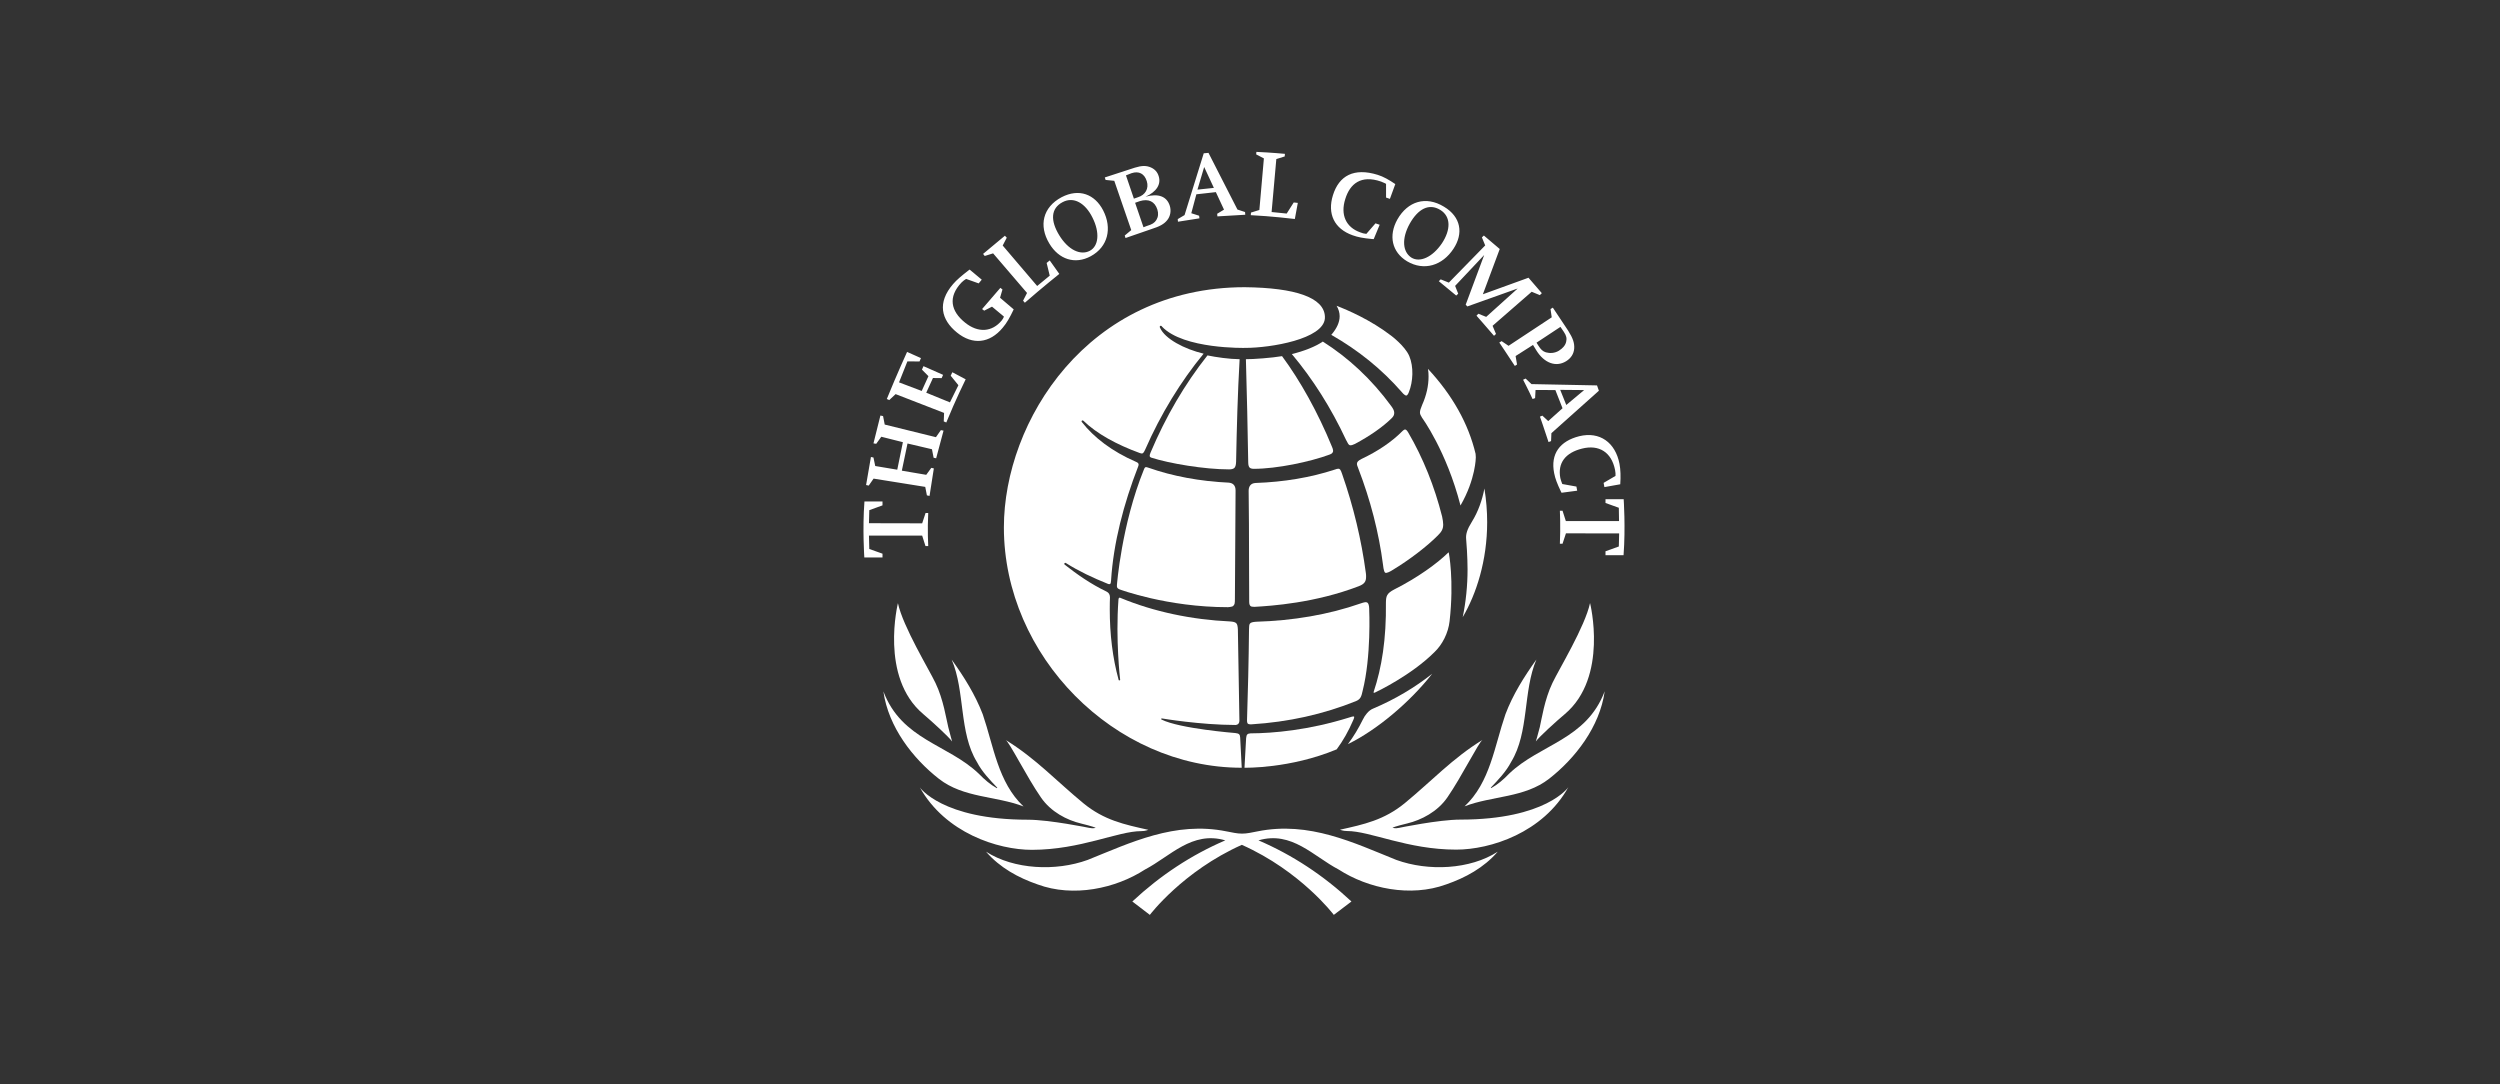
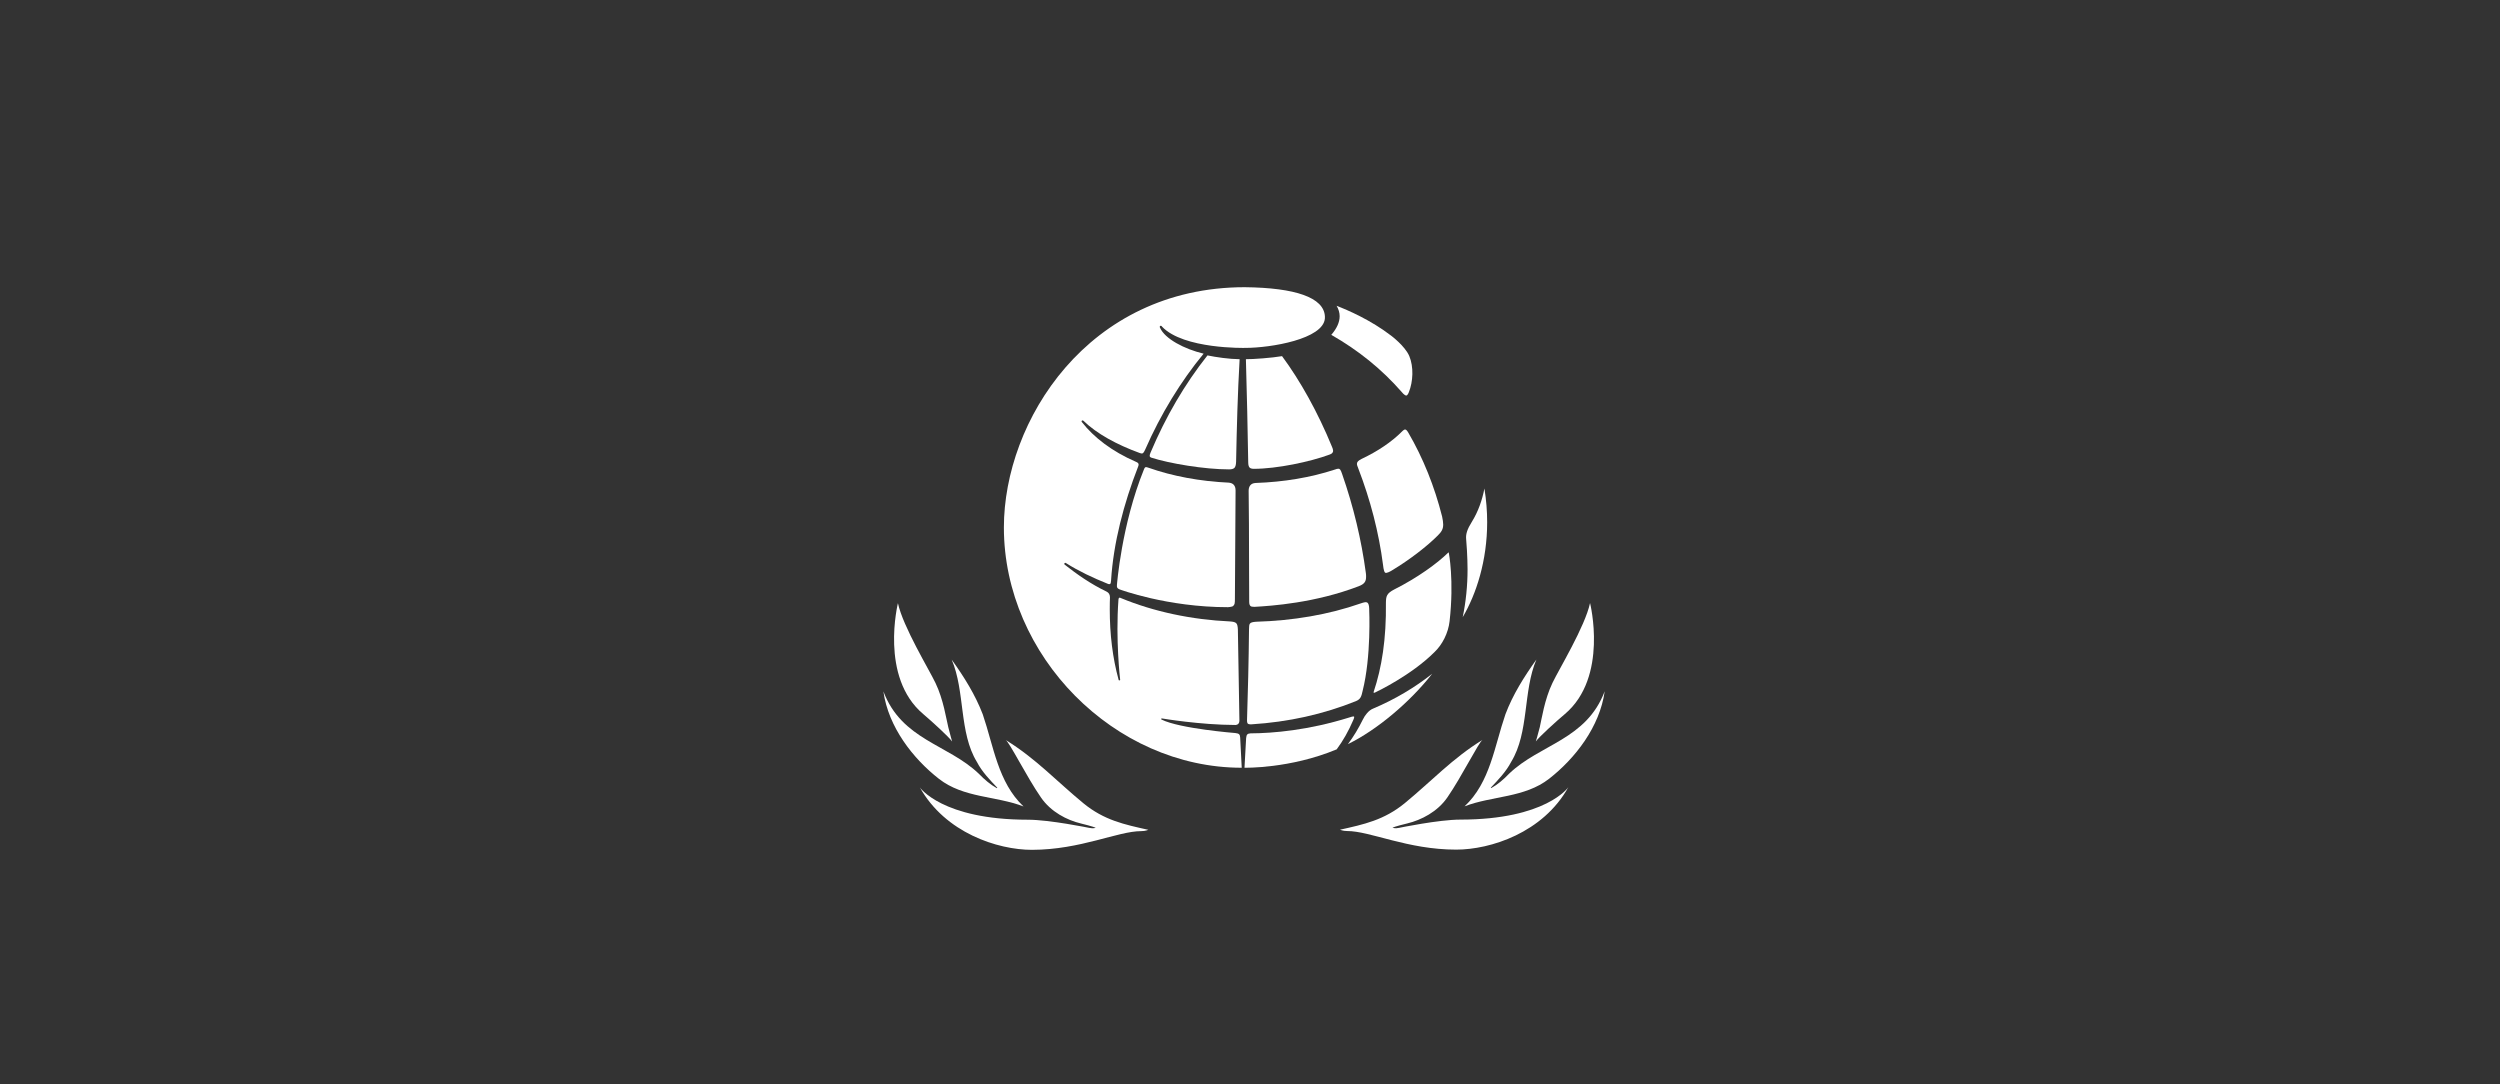
<svg xmlns="http://www.w3.org/2000/svg" width="166" height="72" viewBox="0 0 166 72" fill="none">
  <rect x="0" y="0" width="166" height="72" fill="#333333" stroke="none" />
-   <path d="M59.886 31.253L61.502 31.528L61.839 31.065L62.007 31.102L61.722 32.929L61.546 32.893L61.436 32.329L58.006 31.78L57.684 32.243L57.508 32.206L57.83 30.343L57.998 30.379L58.115 30.943L59.578 31.188L59.952 29.361L58.518 29L58.181 29.469L57.998 29.44L58.459 27.591L58.635 27.628L58.745 28.191L62.146 29.029L62.475 28.559L62.651 28.595L62.161 30.43L61.992 30.394L61.883 29.83L60.259 29.448L59.886 31.232V31.253ZM61.502 26.075L63.075 26.718L63.638 25.577L63.126 24.948L63.236 24.717L64.121 25.186C64.121 25.186 63.448 26.544 62.834 28.054L62.665 27.982L62.687 27.418L59.469 26.169L59.044 26.566L58.884 26.494C59.556 24.84 60.23 23.367 60.23 23.367L61.151 23.778L61.056 24.002L60.251 23.995L59.696 25.389L61.202 25.959L61.648 24.977L61.217 24.544L61.319 24.313L62.621 24.89L62.526 25.107L61.948 25.1L61.502 26.075ZM66.403 19.77L67.31 20.543C67.04 21.106 66.849 21.445 66.579 21.763C65.716 22.803 64.582 22.926 63.543 22.081C62.49 21.229 62.219 20.095 63.287 18.86C63.521 18.585 63.858 18.304 64.296 17.964L64.384 17.899L65.189 18.571L64.984 18.817L64.15 18.52C64.04 18.585 63.938 18.665 63.843 18.759C62.936 19.719 63.126 20.658 64.084 21.424C64.94 22.117 65.876 22.059 66.52 21.272C66.637 21.12 66.659 21.019 66.659 21.019L65.869 20.362L65.35 20.629L65.211 20.521L66.425 19.113L66.564 19.221L66.403 19.77ZM68.195 19.452L65.942 16.823L65.386 16.997L65.277 16.859L66.725 15.653L66.849 15.783L66.579 16.303L68.868 18.99L69.702 18.304L69.497 17.459L69.702 17.293L70.338 18.188C70.338 18.188 69.197 19.098 68.049 20.102L67.932 19.965L68.195 19.452ZM69.673 16.166C68.963 14.982 69.241 13.761 70.485 13.097C71.648 12.49 72.694 12.894 73.25 13.97C73.857 15.155 73.572 16.39 72.43 17.011C71.384 17.582 70.302 17.228 69.673 16.166ZM70.331 15.617C70.931 16.599 71.743 16.975 72.357 16.657C72.95 16.347 73.045 15.451 72.54 14.447C72.065 13.487 71.297 13.032 70.558 13.422C69.761 13.841 69.746 14.657 70.331 15.617ZM75.115 15.278L73.988 12.006L73.411 11.948L73.359 11.782L75.356 11.132C75.825 10.988 76.117 10.988 76.417 11.118C76.68 11.233 76.856 11.428 76.936 11.695C77.112 12.244 76.783 12.743 76.066 13.06C76.922 12.829 77.478 13.039 77.675 13.667C77.778 13.999 77.712 14.361 77.507 14.613C77.295 14.88 77.002 15.039 76.446 15.213L74.734 15.805L74.683 15.639L75.115 15.278ZM75.29 13.191L75.561 13.097C76.051 12.945 76.3 12.519 76.146 12.028C75.993 11.537 75.627 11.334 75.13 11.501L74.764 11.645L75.29 13.191ZM75.927 15.09L76.154 15.003C76.512 14.895 76.658 14.801 76.783 14.606C76.907 14.404 76.929 14.173 76.849 13.913C76.68 13.378 76.263 13.176 75.678 13.357L75.371 13.465L75.927 15.09ZM79.438 12.902L79.102 14.158L79.621 14.324L79.643 14.498L78.216 14.722L78.202 14.548L78.655 14.281L79.928 10.179L80.243 10.15L82.166 13.913L82.671 14.079L82.686 14.259L80.835 14.368L80.82 14.194L81.274 13.92L80.733 12.757L79.438 12.902ZM79.511 12.591L80.601 12.476L79.957 11.089L79.511 12.591ZM83.622 13.942L83.922 10.518L83.41 10.251L83.424 10.085C84.412 10.128 85.319 10.215 85.319 10.215L85.304 10.388L84.748 10.562L84.434 14.079L85.436 14.18L85.904 13.443L86.175 13.472L85.977 14.541C85.977 14.541 84.368 14.346 83.051 14.288L83.066 14.115L83.622 13.942ZM90.725 15.53L91.332 14.83L91.61 14.924L91.215 15.877L91.098 15.87C90.505 15.812 90.176 15.754 89.817 15.624C88.596 15.191 88.121 14.194 88.508 12.959C88.91 11.667 89.898 11.118 91.478 11.609C91.851 11.724 92.224 11.934 92.648 12.223L92.29 13.205L92.034 13.118V12.208C92.034 12.208 91.888 12.122 91.705 12.057C90.366 11.594 89.635 12.208 89.327 13.212C88.991 14.259 89.371 15.097 90.322 15.429C90.461 15.487 90.556 15.509 90.725 15.53ZM98.463 19.539L101.492 18.441L102.377 19.467L102.245 19.597L101.704 19.373L99.107 21.633L99.334 22.175L99.202 22.298C98.617 21.612 98.039 20.962 98.039 20.962L98.163 20.832L98.683 21.041L100.775 19.156L97.432 20.348L97.322 20.232L98.551 16.932L96.62 18.983L96.825 19.503L96.693 19.625L95.538 18.672L95.662 18.549L96.203 18.766L98.617 16.296L98.398 15.762L98.529 15.639L99.583 16.534L98.463 19.539ZM101.792 22.904L100.636 23.641L100.731 24.204L100.585 24.298C100.087 23.533 99.553 22.745 99.553 22.745L99.707 22.651L100.168 22.962L103.035 21.07L102.955 20.521L103.108 20.427L104.118 21.944C104.454 22.471 104.549 22.782 104.527 23.143C104.498 23.497 104.315 23.785 103.986 23.988C103.313 24.399 102.538 24.11 102.018 23.273L101.792 22.904ZM102.128 22.919C102.311 23.215 102.443 23.331 102.647 23.395C102.911 23.468 103.225 23.46 103.511 23.287C103.774 23.121 103.942 22.926 103.993 22.695C104.045 22.471 104.015 22.298 103.84 22.038L103.613 21.705L102.026 22.753L102.128 22.919ZM103.277 25.901L101.96 25.894L101.931 26.436L101.762 26.494C101.477 25.873 101.133 25.215 101.133 25.215L101.302 25.136L101.689 25.504L106.042 25.591L106.166 25.945L103.013 28.762L102.991 29.289L102.823 29.354C102.538 28.473 102.252 27.664 102.252 27.664L102.413 27.599L102.801 27.96L103.752 27.108L103.277 25.901ZM103.598 25.887L104.001 26.891L105.186 25.901L103.598 25.887ZM103.752 32.142L104.674 32.308L104.725 32.582L103.686 32.719L103.642 32.633C103.386 32.091 103.269 31.788 103.196 31.419C102.94 30.134 103.576 29.289 104.864 28.964C106.224 28.632 107.263 29.383 107.534 30.798C107.607 31.181 107.621 31.643 107.585 32.156L106.532 32.344L106.48 32.062L107.27 31.6C107.278 31.491 107.27 31.361 107.241 31.21C107.007 30.018 106.166 29.505 105.047 29.787C103.95 30.061 103.416 30.733 103.606 31.744C103.635 31.889 103.679 31.975 103.73 32.127L103.752 32.142ZM107.512 35.42L103.979 35.413L103.752 36.106H103.576C103.628 34.98 103.576 33.911 103.576 33.911H103.752L103.971 34.597H107.504L107.49 33.716L106.605 33.398V33.145H107.812C107.812 33.145 107.943 35.03 107.804 36.865H106.605V36.605L107.49 36.287L107.512 35.42ZM57.699 34.741L61.232 34.749L61.458 34.063H61.634C61.575 35.189 61.634 36.258 61.634 36.258H61.451L61.232 35.565H57.699L57.721 36.453L58.598 36.764V37.017H57.391C57.391 37.017 57.26 35.124 57.399 33.297H58.598V33.557L57.721 33.875L57.699 34.741ZM92.787 14.57C93.475 13.364 94.674 12.988 95.881 13.725C97.015 14.404 97.183 15.502 96.51 16.52C95.779 17.632 94.558 18.015 93.431 17.351C92.414 16.737 92.188 15.639 92.787 14.57ZM93.606 14.852C93.051 15.855 93.138 16.729 93.716 17.105C94.279 17.452 95.113 17.083 95.742 16.159C96.335 15.263 96.35 14.382 95.64 13.942C94.879 13.472 94.155 13.877 93.606 14.852Z" fill="white" />
  <path d="M62.344 51.714C63.982 52.993 66.126 52.841 67.962 53.549C66.264 51.946 65.979 49.548 65.255 47.432C64.758 46.132 64.012 44.94 63.192 43.799C64.092 45.901 63.668 48.638 64.867 50.595C65.197 51.238 65.745 51.808 66.221 52.306L66.191 52.336C65.767 52.104 65.372 51.765 64.992 51.375C62.936 49.41 59.879 49.136 58.657 45.908C58.986 48.277 60.625 50.371 62.344 51.714Z" fill="white" />
  <path d="M75.781 55.187C76.059 55.187 76.249 55.1 76.249 55.1C74.654 54.746 73.316 54.465 71.94 53.338C70.141 51.858 68.766 50.355 66.776 49.135C67.032 49.286 68.166 51.576 69.117 52.948C69.775 53.909 70.843 54.457 71.78 54.681C72.584 54.876 72.752 54.963 72.752 54.963C72.752 54.963 72.621 55.035 72.321 54.97C72.321 54.97 69.68 54.429 68.254 54.429C62.548 54.429 61.078 52.284 61.078 52.284C62.768 55.303 66.242 56.429 68.525 56.429C71.765 56.422 74.215 55.187 75.781 55.187Z" fill="white" />
  <path d="M96.692 56.415C98.966 56.415 102.456 55.296 104.138 52.27C104.138 52.27 102.668 54.422 96.962 54.422C95.536 54.422 92.895 54.971 92.895 54.971C92.603 55.036 92.464 54.956 92.464 54.956C92.464 54.956 92.632 54.87 93.444 54.675C94.373 54.451 95.448 53.902 96.106 52.948C97.057 51.569 98.191 49.28 98.44 49.128C96.45 50.349 95.075 51.851 93.276 53.331C91.908 54.451 90.569 54.739 88.975 55.093C88.975 55.093 89.172 55.18 89.443 55.18C90.993 55.18 93.451 56.415 96.692 56.415Z" fill="white" />
  <path d="M61.305 47.416C61.861 47.886 63.016 48.94 63.221 49.236C63.221 49.236 63.097 48.81 62.965 48.283C62.833 47.756 62.651 46.463 62.117 45.351C61.7 44.47 59.959 41.617 59.622 40.05C59.63 40.042 58.386 44.961 61.305 47.416Z" fill="white" />
  <path d="M97.248 53.541C99.084 52.833 101.227 52.985 102.866 51.706C104.585 50.363 106.223 48.269 106.552 45.9C105.331 49.128 102.266 49.403 100.211 51.367C99.838 51.757 99.442 52.096 99.018 52.328L98.989 52.299C99.464 51.8 100.013 51.23 100.342 50.587C101.542 48.63 101.118 45.9 102.017 43.791C101.198 44.939 100.452 46.124 99.962 47.424C99.23 49.547 98.952 51.945 97.248 53.541Z" fill="white" />
-   <path d="M92.72 57.1C89.882 55.959 86.934 54.515 83.511 55.201C83.13 55.273 82.808 55.353 82.472 55.353C82.128 55.353 81.821 55.273 81.426 55.201C78.01 54.515 75.062 55.959 72.217 57.1C70.103 57.866 67.331 57.743 65.473 56.552C66.394 57.62 67.623 58.285 68.896 58.725C71.259 59.599 74.067 59.007 76.028 57.736C77.703 56.862 79.151 55.151 81.36 55.8C79.107 56.768 77.052 58.119 75.187 59.859L76.35 60.748C76.35 60.748 78.537 57.852 82.457 56.097C86.378 57.844 88.565 60.748 88.565 60.748L89.736 59.859C87.87 58.119 85.815 56.768 83.562 55.8C85.771 55.151 87.212 56.862 88.887 57.736C90.847 59 93.656 59.592 96.026 58.725C97.299 58.285 98.528 57.62 99.45 56.552C97.606 57.743 94.841 57.866 92.72 57.1Z" fill="white" />
  <path d="M103.904 47.416C106.816 44.96 105.579 40.042 105.579 40.042C105.243 41.609 103.502 44.462 103.085 45.343C102.551 46.455 102.368 47.748 102.244 48.275C102.112 48.803 101.98 49.229 101.98 49.229C102.193 48.933 103.341 47.885 103.904 47.416Z" fill="white" />
  <path d="M93.304 28.516C93.261 28.516 93.18 28.559 93.085 28.66C92.405 29.339 91.505 29.953 90.408 30.473C90.166 30.596 90.101 30.682 90.101 30.805C90.101 30.877 90.137 30.964 90.181 31.079C91 33.203 91.556 35.362 91.834 37.514C91.834 37.514 91.871 37.933 91.966 38.02C92.061 38.099 92.361 37.912 92.39 37.897C93.634 37.153 94.804 36.229 95.47 35.557C95.733 35.297 95.828 35.117 95.828 34.828C95.828 34.683 95.799 34.503 95.755 34.293C95.25 32.293 94.497 30.415 93.502 28.711C93.421 28.573 93.356 28.523 93.312 28.523H93.304V28.516Z" fill="white" />
  <path d="M90.359 40.064C88.209 40.815 85.861 41.212 83.396 41.284C82.92 41.321 82.95 41.422 82.935 41.783C82.913 43.935 82.862 45.957 82.803 47.791C82.803 47.791 82.788 47.979 82.854 48.052C82.92 48.109 83.103 48.095 83.103 48.095C85.553 47.943 87.879 47.423 90.03 46.557C90.345 46.427 90.396 46.246 90.476 45.885C91.061 43.581 90.915 40.49 90.915 40.49C90.915 40.49 90.93 40.1 90.791 40.013C90.754 39.992 90.718 39.984 90.666 39.984C90.535 39.999 90.359 40.064 90.359 40.064Z" fill="white" />
-   <path d="M85.778 23.51C87.168 25.164 88.382 27.078 89.377 29.209C89.48 29.418 89.553 29.548 89.626 29.562C89.714 29.591 89.86 29.526 89.97 29.476C90.935 28.963 91.82 28.349 92.405 27.771C92.515 27.663 92.566 27.569 92.574 27.461V27.374C92.566 27.259 92.501 27.128 92.383 26.97C91.074 25.178 89.523 23.749 87.834 22.68C87.351 23.012 86.583 23.315 85.778 23.51Z" fill="white" />
  <path d="M82.728 23.85C82.794 26.168 82.846 28.479 82.882 30.696C82.882 30.898 82.926 31.007 82.985 31.057C83.028 31.101 83.131 31.13 83.248 31.13C84.791 31.13 86.993 30.66 88.266 30.191C88.397 30.14 88.463 30.111 88.507 30.003C88.551 29.895 88.449 29.678 88.449 29.678C87.505 27.374 86.335 25.28 85.128 23.648C84.469 23.763 83.189 23.857 82.728 23.85Z" fill="white" />
  <path d="M89.875 47.568C89.824 47.576 89.751 47.583 89.568 47.648C86.884 48.486 84.535 48.688 83.036 48.695C82.831 48.709 82.766 48.767 82.743 49.013L82.634 50.977C82.634 50.977 85.655 51.05 88.756 49.757C89.18 49.186 89.546 48.536 89.853 47.821C89.89 47.742 89.912 47.677 89.919 47.619C89.919 47.576 89.897 47.576 89.883 47.576H89.875V47.568Z" fill="white" />
  <path d="M96.151 36.704C95.441 37.405 94.117 38.365 92.581 39.138C92.084 39.398 92.033 39.572 92.025 40.005C92.055 42.446 91.747 44.338 91.213 45.934C91.213 45.934 91.162 46.05 91.316 45.977C91.462 45.905 93.708 44.836 95.244 43.305C95.77 42.807 96.165 42.034 96.253 41.247C96.56 38.531 96.202 36.712 96.202 36.712C96.202 36.69 96.187 36.683 96.18 36.683C96.173 36.683 96.151 36.704 96.151 36.704Z" fill="white" />
-   <path d="M94.856 25.007C94.856 25.614 94.717 26.249 94.431 26.885C94.329 27.123 94.285 27.275 94.285 27.39C94.285 27.513 94.344 27.593 94.424 27.737C94.424 27.737 96.048 29.947 96.977 33.565C97.994 31.803 97.994 30.366 97.994 30.366C97.994 30.279 97.986 30.192 97.979 30.135C97.504 28.134 96.443 26.242 94.819 24.494C94.848 24.675 94.856 24.841 94.856 25.007Z" fill="white" />
  <path d="M66.658 35.024C66.658 43.546 73.988 50.978 82.451 50.978C82.443 50.841 82.348 48.977 82.348 48.977C82.334 48.768 82.282 48.703 82.026 48.674C82.026 48.674 78.34 48.385 77.126 47.779C77.074 47.749 77.104 47.692 77.169 47.706C77.169 47.706 79.664 48.132 82.034 48.139C82.034 48.139 82.297 48.147 82.297 47.851C82.297 47.584 82.195 41.806 82.195 41.806C82.173 41.372 82.107 41.3 81.683 41.264C79.115 41.148 76.606 40.614 74.426 39.711C74.375 39.682 74.339 39.675 74.317 39.697C74.266 39.718 74.266 39.812 74.266 39.812C74.068 42.485 74.375 45.106 74.375 45.106C74.39 45.15 74.375 45.171 74.331 45.178C74.273 45.186 74.273 45.128 74.273 45.128C73.878 43.691 73.688 42.116 73.688 40.448C73.68 40.332 73.702 39.654 73.702 39.654C73.695 39.473 73.629 39.357 73.468 39.278C72.43 38.78 71.522 38.144 70.696 37.494C70.696 37.494 70.637 37.444 70.689 37.393C70.733 37.35 70.776 37.386 70.776 37.386C71.618 37.92 72.583 38.375 73.593 38.78L73.702 38.787C73.761 38.743 73.761 38.664 73.775 38.541C73.929 36.064 74.609 33.457 75.575 30.973C75.597 30.922 75.604 30.879 75.604 30.842C75.597 30.77 75.567 30.72 75.421 30.662C73.841 29.976 72.627 29.044 71.837 28.026C71.837 28.026 71.786 27.968 71.837 27.932C71.888 27.889 71.939 27.939 71.939 27.939C72.825 28.799 74.148 29.521 75.67 30.077C75.736 30.099 75.787 30.113 75.816 30.113C75.889 30.113 75.941 30.07 76.043 29.846C77.067 27.506 78.406 25.317 79.92 23.483C78.647 23.18 77.345 22.501 77.023 21.757C77.023 21.757 76.979 21.678 77.038 21.641C77.111 21.598 77.155 21.685 77.155 21.685C78.581 23.201 82.692 23.1 82.692 23.1C84.382 23.1 87.878 22.515 87.973 21.136V21.006C87.907 19.756 86.02 19.106 82.648 19.07C72.225 19.078 66.658 27.968 66.658 35.024Z" fill="white" />
  <path d="M88.953 20.998C88.953 21.402 88.756 21.821 88.397 22.233C90.204 23.266 91.733 24.501 93.057 26.01C93.057 26.01 93.262 26.277 93.386 26.263C93.474 26.248 93.547 26.046 93.547 26.046C93.832 25.338 93.876 24.356 93.576 23.641C93.291 22.977 92.384 22.298 92.384 22.298C91.016 21.244 89.466 20.579 88.749 20.305C88.88 20.521 88.953 20.76 88.953 20.998Z" fill="white" />
  <path d="M97.724 34.661C97.431 35.13 97.322 35.455 97.351 35.781C97.446 36.849 97.446 37.795 97.446 37.795C97.446 38.893 97.336 39.962 97.124 40.98C98.024 39.449 98.748 37.239 98.748 34.668C98.748 33.946 98.689 33.202 98.565 32.437C98.419 33.202 98.155 33.968 97.724 34.661Z" fill="white" />
  <path d="M91.162 47.056C90.877 47.171 90.628 47.496 90.497 47.771C90.212 48.349 89.882 48.905 89.502 49.41C91.426 48.471 93.613 46.63 95.098 44.737C93.949 45.647 92.633 46.435 91.162 47.056Z" fill="white" />
  <path d="M75.956 31.174C74.463 34.857 74.164 38.851 74.164 38.851C74.149 39.031 74.2 39.067 74.332 39.132C74.332 39.132 77.484 40.317 81.537 40.317C81.537 40.317 81.815 40.302 81.881 40.237C81.99 40.136 81.998 40.057 81.998 39.739C82.005 37.767 82.042 32.567 82.042 32.567C82.042 32.235 81.873 32.069 81.581 32.047C79.694 31.961 77.858 31.621 76.263 31.058C76.175 31.029 76.124 31.015 76.087 31.015C76.036 31.029 76.007 31.044 75.956 31.174Z" fill="white" />
  <path d="M76.401 30.041C76.306 30.25 76.35 30.315 76.35 30.315C76.379 30.366 76.445 30.387 76.445 30.387C77.652 30.777 79.985 31.167 81.609 31.167C81.792 31.167 81.895 31.131 81.96 31.073C82.026 31.009 82.07 30.886 82.077 30.662C82.121 28.43 82.18 26.119 82.311 23.851C81.617 23.844 80.761 23.721 80.176 23.599C78.662 25.512 77.411 27.657 76.401 30.041Z" fill="white" />
  <path d="M88.872 31.123C88.813 31.123 88.74 31.137 88.63 31.181C87.021 31.708 85.251 32.004 83.378 32.069C83.02 32.084 82.91 32.329 82.91 32.589C82.925 33.723 82.939 35.521 82.939 37.926C82.939 38.547 82.947 39.356 82.947 39.963C82.947 39.963 82.939 40.144 83.02 40.23C83.071 40.281 83.159 40.295 83.29 40.295C84.424 40.23 87.306 40.042 90.225 38.923C90.62 38.771 90.708 38.591 90.708 38.295C90.708 38.215 90.708 38.136 90.693 38.049C90.4 35.853 89.874 33.644 89.113 31.462C89.018 31.174 88.959 31.123 88.872 31.123Z" fill="white" />
</svg>